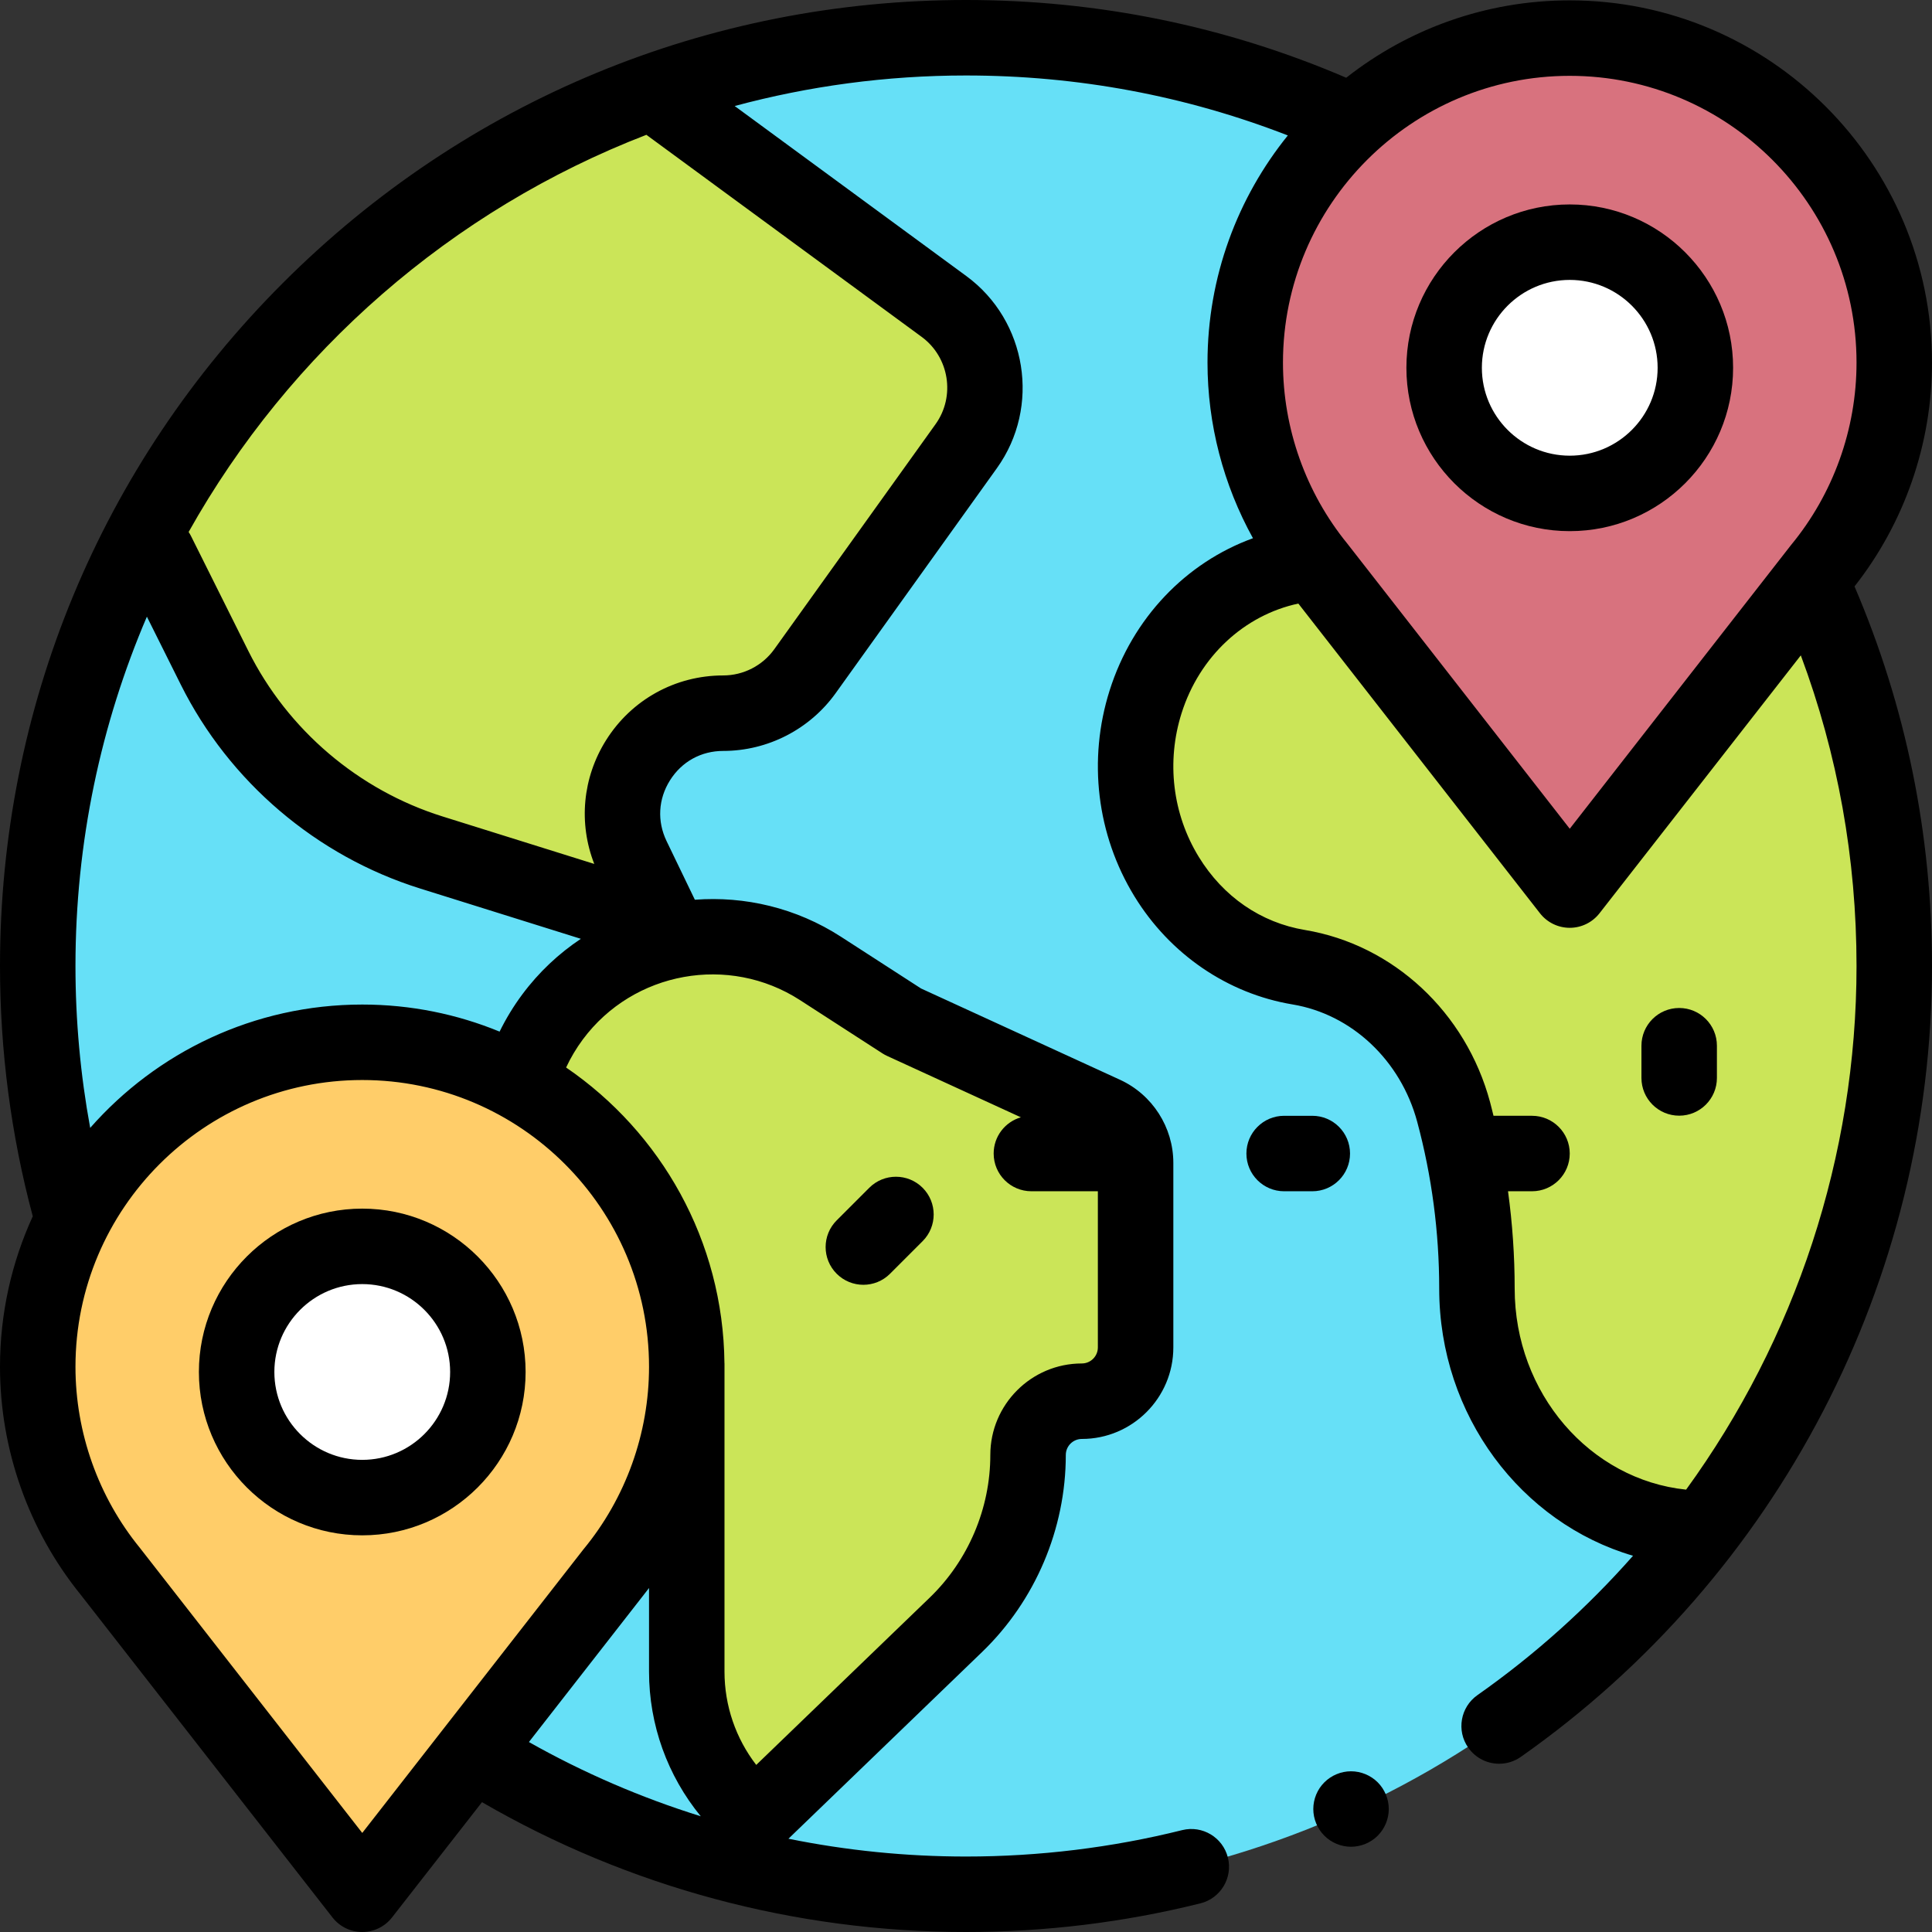
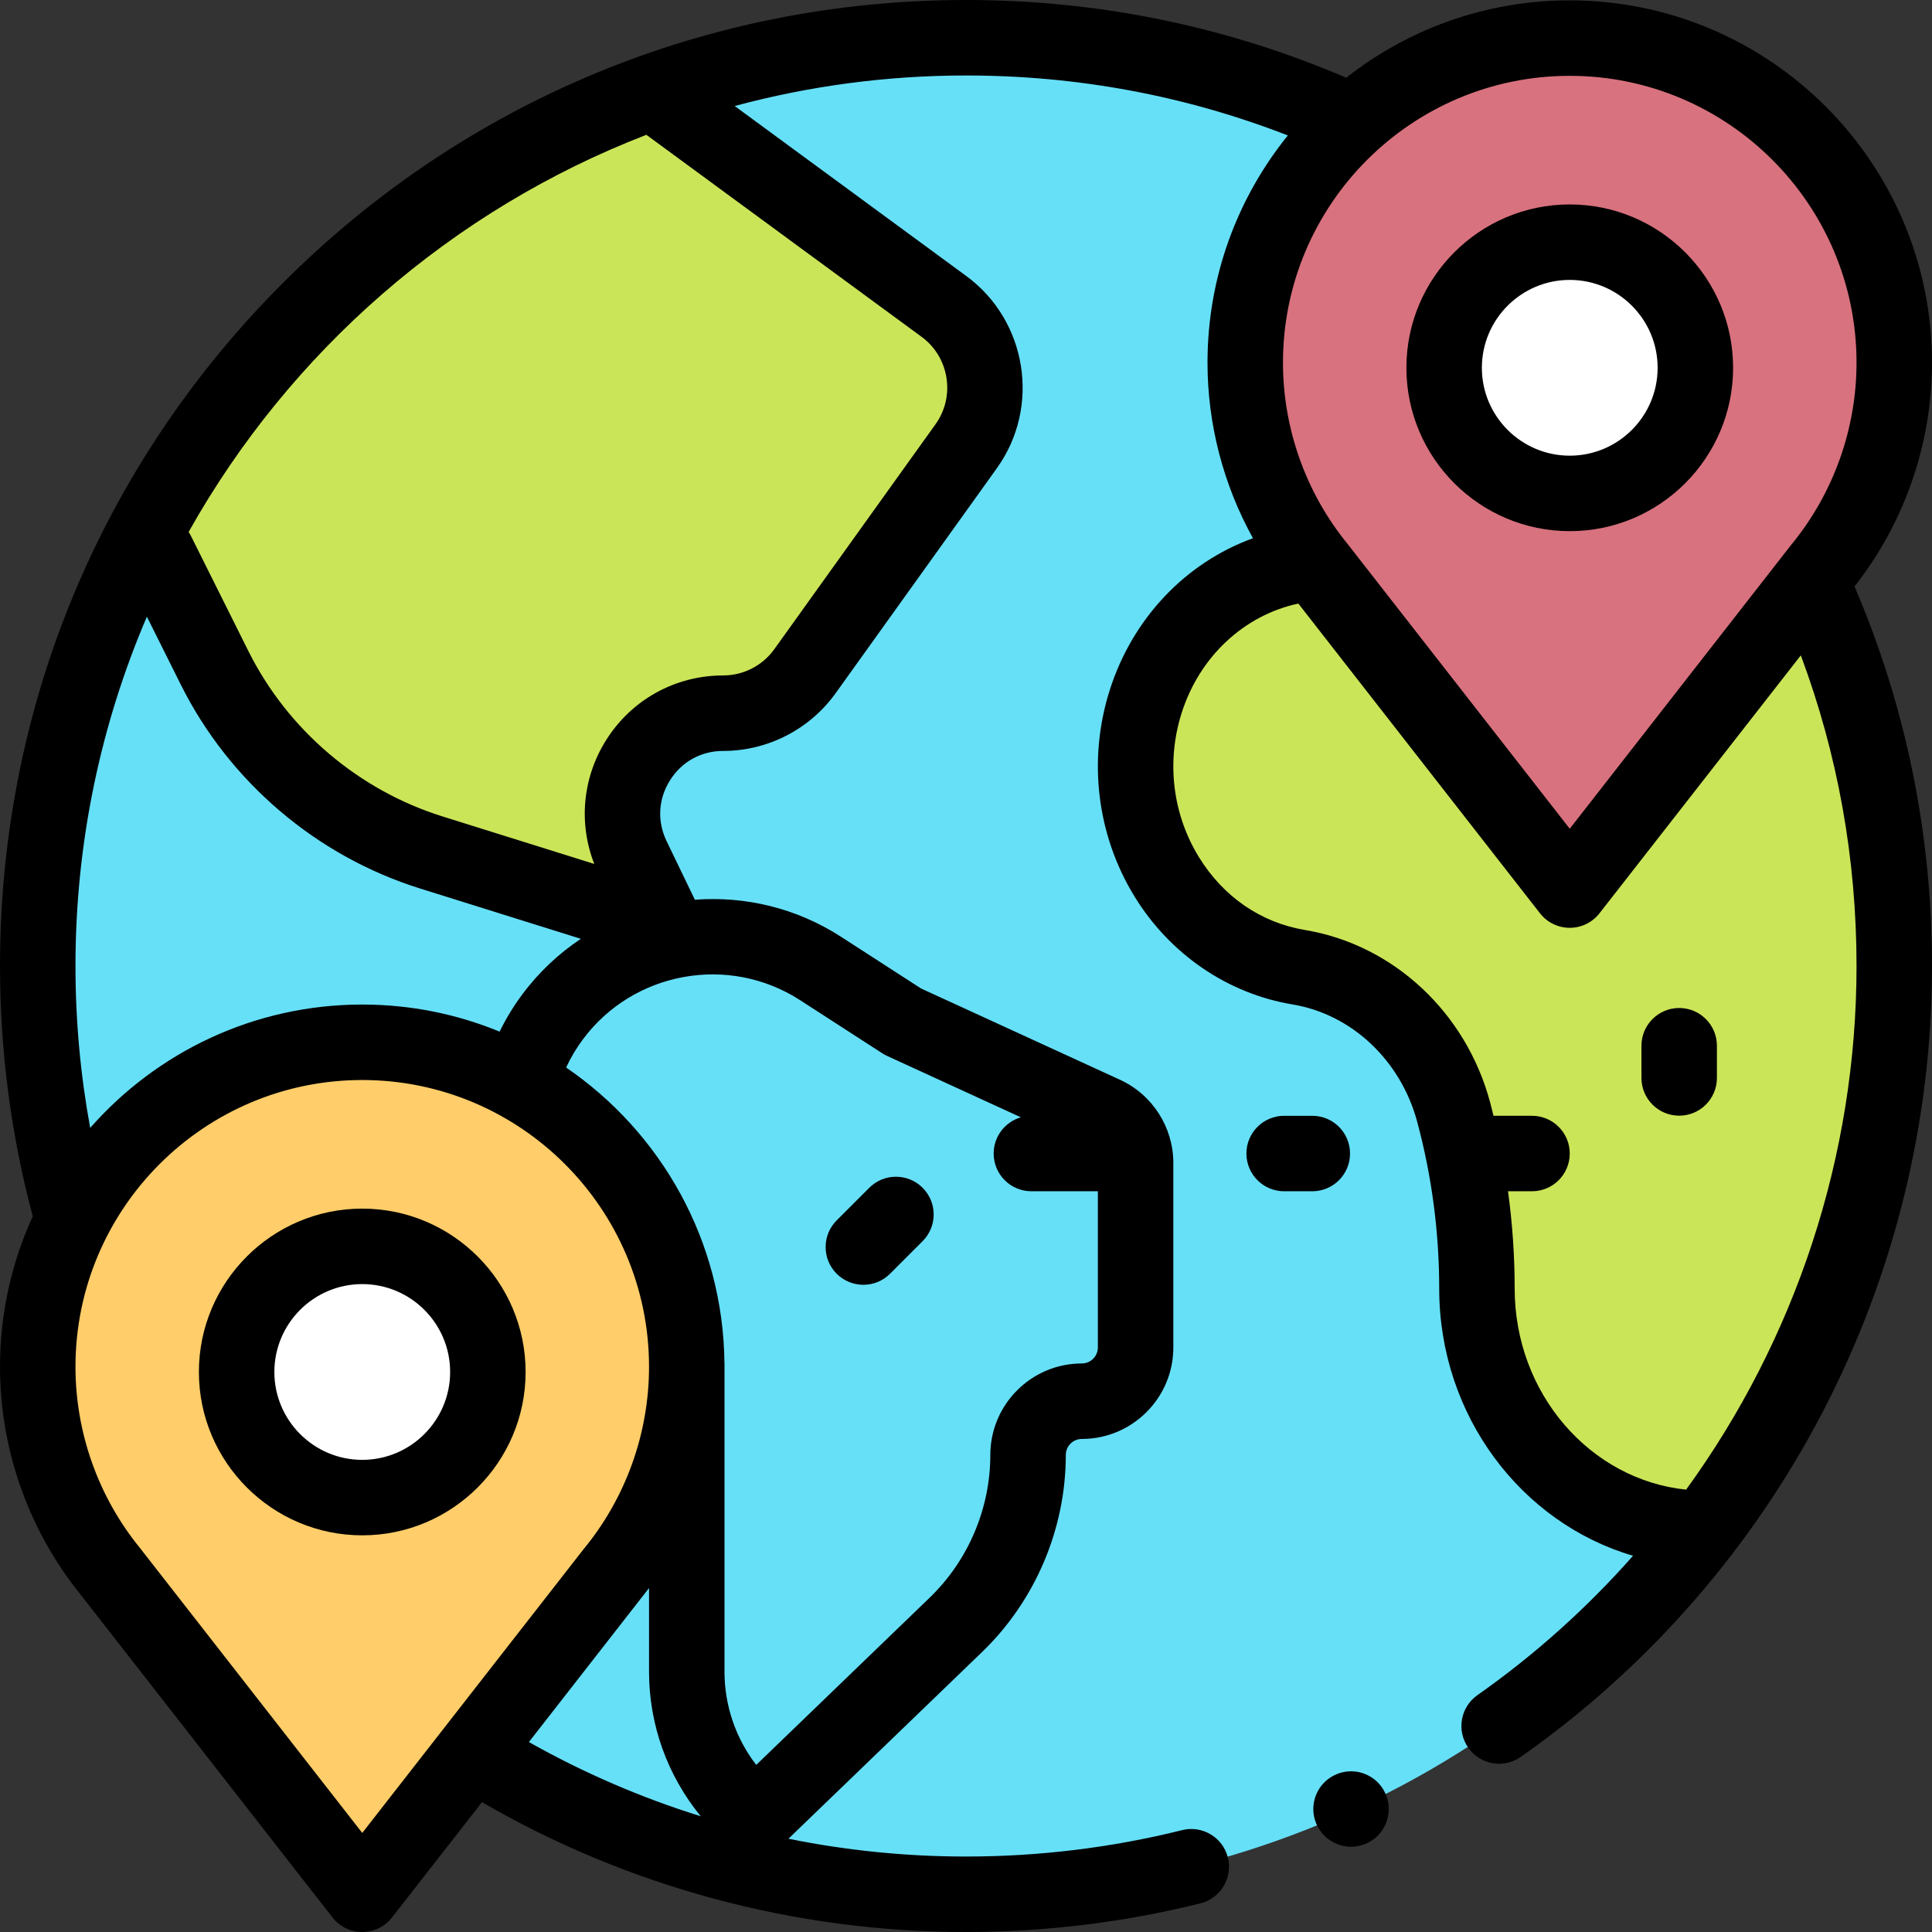
<svg xmlns="http://www.w3.org/2000/svg" id="Layer_1" enable-background="new 0 0 512 512" height="512" viewBox="0 0 512 512" width="512">
  <rect x="0" y="0" width="512" height="512" fill="#333333" stroke="none" />
  <g id="XMLID_106_">
    <circle id="XMLID_1271_" cx="256" cy="256" fill="#66e0f7" r="246" />
    <g fill="#cbe558">
      <path id="XMLID_1478_" d="m502 256c0-47.637-13.555-92.101-36.996-129.774l-30.83 24.181c-17.321 12.855-39.964 14.589-58.867 4.507-27.894-14.876-61.821-.177-71.708 31.068-10.006 31.62 9.335 65.138 40.588 70.339 19.607 3.263 35.627 18.232 41.041 38.35 4.098 15.227 6.177 30.979 6.177 46.806 0 35.093 27.001 63.541 60.311 63.551 31.54-41.358 50.284-93 50.284-149.028z" />
      <path id="XMLID_1477_" d="m250.167 81.214-75.607-55.498-4.08-.432c-56.416 20.919-103.067 61.935-131.264 114.357l2.451 6.87 15.198 30.466c11.694 23.442 32.431 41.111 57.433 48.936l62.074 19.428-8.728-18.099c-8.537-17.702 4.361-38.242 24.015-38.242 8.596 0 16.665-4.145 21.672-11.132l42.732-59.632c8.507-11.872 5.879-28.379-5.896-37.022z" />
-       <path id="XMLID_1473_" d="m146.455 269.472c-16.832 22.623-12.907 54.482 8.913 72.344l26.632 19.462v81.706c0 15.006 6.667 29.236 18.196 38.841l53.121-51.223c12.224-11.787 19.129-28.038 19.129-45.019 0-7.87 6.38-14.25 14.25-14.25 7.87 0 14.25-6.38 14.25-14.25v-48.898c0-5.57-3.245-10.629-8.308-12.952l-53.377-24.489-21.818-14.098c-23.348-15.086-54.395-9.476-70.988 12.826z" />
    </g>
    <g id="XMLID_1461_">
      <path id="XMLID_1471_" d="m502 96.096c0-47.496-38.504-86-86-86s-86 38.504-86 86c0 20.589 7.239 39.486 19.306 54.291h-.006l66.7 85.493 66.382-85.044h-.05c12.286-14.871 19.668-33.943 19.668-54.74z" fill="#d8727e" />
      <circle id="XMLID_1470_" cx="416" cy="97.469" fill="#fff" r="33.29" />
    </g>
    <g id="XMLID_1160_">
      <path id="XMLID_1172_" d="m182 362.216c0-47.496-38.504-86-86-86s-86 38.504-86 86c0 20.589 7.239 39.486 19.306 54.292h-.006l66.7 85.492 66.382-85.044h-.05c12.286-14.872 19.668-33.944 19.668-54.74z" fill="#ffcd69" />
      <circle id="XMLID_1161_" cx="96" cy="363.588" fill="#fff" r="33.29" />
    </g>
    <g id="XMLID_638_">
      <path id="XMLID_727_" d="m416 140.759c23.87 0 43.29-19.42 43.29-43.291 0-23.87-19.42-43.29-43.29-43.29s-43.29 19.42-43.29 43.29c0 23.871 19.42 43.291 43.29 43.291zm0-66.58c12.842 0 23.29 10.448 23.29 23.29s-10.448 23.291-23.29 23.291-23.29-10.448-23.29-23.291 10.448-23.29 23.29-23.29z" />
      <path id="XMLID_742_" d="m512 96.097c0-52.935-43.065-96-96-96-22.334 0-42.911 7.666-59.238 20.505-31.859-13.67-65.723-20.602-100.762-20.602-68.38 0-132.667 26.629-181.019 74.981s-74.981 112.639-74.981 181.019c0 22.501 2.924 44.797 8.685 66.335-5.573 12.153-8.685 25.66-8.685 39.881 0 21.922 7.581 43.345 21.352 60.359.021.028 66.764 85.576 66.764 85.576 1.894 2.429 4.802 3.849 7.883 3.849 3.08 0 5.988-1.419 7.883-3.847 0 0 10.877-13.936 23.849-30.559 38.865 22.536 83.017 34.406 128.269 34.406 21.015 0 41.916-2.554 62.123-7.592 5.358-1.336 8.62-6.763 7.284-12.122s-6.767-8.62-12.122-7.284c-18.626 4.644-37.899 6.998-57.285 6.998-15.906 0-31.662-1.599-47.057-4.717l51.315-49.482c14.102-13.596 22.188-32.629 22.188-52.217 0-2.343 1.906-4.25 4.25-4.25 13.371 0 24.25-10.878 24.25-24.25v-48.898c0-9.449-5.549-18.101-14.138-22.041l-52.724-24.189-21.214-13.708c-11.883-7.677-25.498-10.811-38.726-9.811l-7.493-15.537c-2.542-5.273-2.215-11.141.898-16.098 3.113-4.958 8.256-7.801 14.11-7.801 11.792 0 22.932-5.722 29.8-15.307l42.732-59.632c11.642-16.245 8.006-39.082-8.105-50.909l-61.388-45.061c19.557-5.266 40.104-8.092 61.302-8.092 29.538 0 58.161 5.348 85.288 15.888-13.307 16.479-21.288 37.428-21.288 60.209 0 16.329 4.211 32.377 12.048 46.536-17.724 6.429-31.901 21.11-37.984 40.333-5.813 18.373-3.419 38.26 6.569 54.563 9.401 15.344 24.678 25.789 41.911 28.657 15.684 2.61 28.646 14.812 33.026 31.085 3.87 14.384 5.833 29.257 5.833 44.208 0 33.686 21.773 62.135 51.369 70.814-12.131 13.741-25.926 26.172-41.236 36.932-4.519 3.176-5.607 9.413-2.432 13.932 1.947 2.77 5.044 4.251 8.19 4.251 1.986 0 3.993-.591 5.741-1.819 68.232-47.954 108.965-126.304 108.965-209.589 0-34.974-6.91-68.783-20.532-100.595 13.246-16.848 20.532-37.81 20.532-59.308zm-415.998 389.649s-58.834-75.421-58.944-75.556c-11-13.496-17.058-30.534-17.058-47.974 0-41.907 34.093-76 76-76s76 34.093 76 76c0 17.628-6.171 34.807-17.377 48.37-.248.301-58.621 75.16-58.621 75.16zm44.166-24.089c15.64-20.042 30.424-38.991 30.481-39.075.463-.573.902-1.163 1.351-1.745v22.147c0 14.146 4.91 27.62 13.708 38.347-15.788-4.916-31.051-11.498-45.54-19.674zm71.848-196.612 21.818 14.098c.402.26.822.491 1.257.69l35.454 16.266c-4.165 1.208-7.213 5.044-7.213 9.598 0 5.523 4.478 10 10 10h17.613v41.386c0 2.343-1.906 4.25-4.25 4.25-13.371 0-24.25 10.878-24.25 24.25 0 14.188-5.857 27.972-16.071 37.82l-45.963 44.321c-5.417-7.022-8.413-15.679-8.413-24.74v-81.706l-.012.01c-.31-32.533-16.88-61.245-41.962-78.385 1.221-2.614 2.703-5.111 4.452-7.463 13.406-18.014 38.68-22.58 57.54-10.395zm-73.583-1.543c-2.328 3.129-4.341 6.434-6.034 9.888-11.231-4.619-23.521-7.174-36.398-7.174-28.699 0-54.493 12.662-72.1 32.689-2.587-14.092-3.901-28.45-3.901-42.905 0-32.844 6.752-64.137 18.927-92.578l8.989 18.019c12.839 25.737 35.946 45.425 63.395 54.016l42.623 13.34c-5.836 3.883-11.106 8.797-15.501 14.705zm105.817-174.227c7.322 5.375 8.975 15.753 3.684 23.136l-42.732 59.632c-3.122 4.356-8.184 6.957-13.543 6.957-12.691 0-24.298 6.417-31.047 17.165-6.237 9.932-7.341 21.993-3.123 32.788l-40.204-12.583c-22.286-6.976-41.047-22.96-51.472-43.857l-15.198-30.465c-.186-.374-.399-.725-.624-1.064 26.78-47.778 69.691-85.338 121.311-105.255zm171.75-69.178c41.906 0 76 34.093 76 76 0 17.628-6.171 34.807-17.377 48.37-.249.301-58.621 75.159-58.621 75.159s-58.835-75.421-58.944-75.556c-11-13.496-17.058-30.533-17.058-47.973 0-41.907 34.094-76 76-76zm30.837 374.674c-25.462-2.628-45.432-25.523-45.432-53.294 0-8.637-.598-17.25-1.763-25.78h6.358c5.522 0 10-4.477 10-10s-4.478-10-10-10h-10.205c-.3-1.209-.588-2.422-.912-3.625-6.409-23.818-25.665-41.724-49.056-45.616-11.682-1.944-21.676-8.826-28.141-19.377-6.959-11.357-8.619-25.237-4.555-38.08 4.756-15.031 16.605-25.978 30.943-29.049l64.039 82.082c1.896 2.428 4.804 3.848 7.884 3.849h.001c3.08 0 5.988-1.419 7.883-3.847l53.354-68.354c9.793 26.246 14.765 53.86 14.765 82.32 0 50.438-16.209 98.913-45.163 138.771z" />
      <path id="XMLID_764_" d="m96 320.298c-23.871 0-43.291 19.42-43.291 43.29 0 23.871 19.42 43.291 43.291 43.291s43.291-19.42 43.291-43.291c0-23.87-19.42-43.29-43.291-43.29zm0 66.581c-12.842 0-23.291-10.448-23.291-23.291s10.448-23.29 23.291-23.29 23.291 10.448 23.291 23.29-10.449 23.291-23.291 23.291z" />
      <path id="XMLID_765_" d="m445 267.129c-5.522 0-10 4.477-10 10v8.538c0 5.523 4.478 10 10 10s10-4.477 10-10v-8.538c0-5.523-4.478-10-10-10z" />
      <path id="XMLID_766_" d="m357.771 305.698c0-5.523-4.478-10-10-10h-7.459c-5.522 0-10 4.477-10 10s4.478 10 10 10h7.459c5.523 0 10-4.477 10-10z" />
      <path id="XMLID_767_" d="m228.799 340.484c2.559 0 5.119-.976 7.071-2.929l8.635-8.635c3.905-3.905 3.905-10.237 0-14.143-3.905-3.905-10.237-3.905-14.143 0l-8.635 8.635c-3.905 3.905-3.905 10.237 0 14.143 1.954 1.953 4.513 2.929 7.072 2.929z" />
      <path id="XMLID_768_" d="m358.03 469.41c-2.631 0-5.2 1.07-7.061 2.93-1.87 1.86-2.93 4.43-2.93 7.07 0 2.63 1.06 5.21 2.93 7.07 1.86 1.86 4.43 2.93 7.061 2.93 2.64 0 5.22-1.07 7.079-2.93 1.86-1.86 2.931-4.44 2.931-7.07s-1.07-5.21-2.931-7.07c-1.859-1.86-4.439-2.93-7.079-2.93z" />
    </g>
  </g>
</svg>